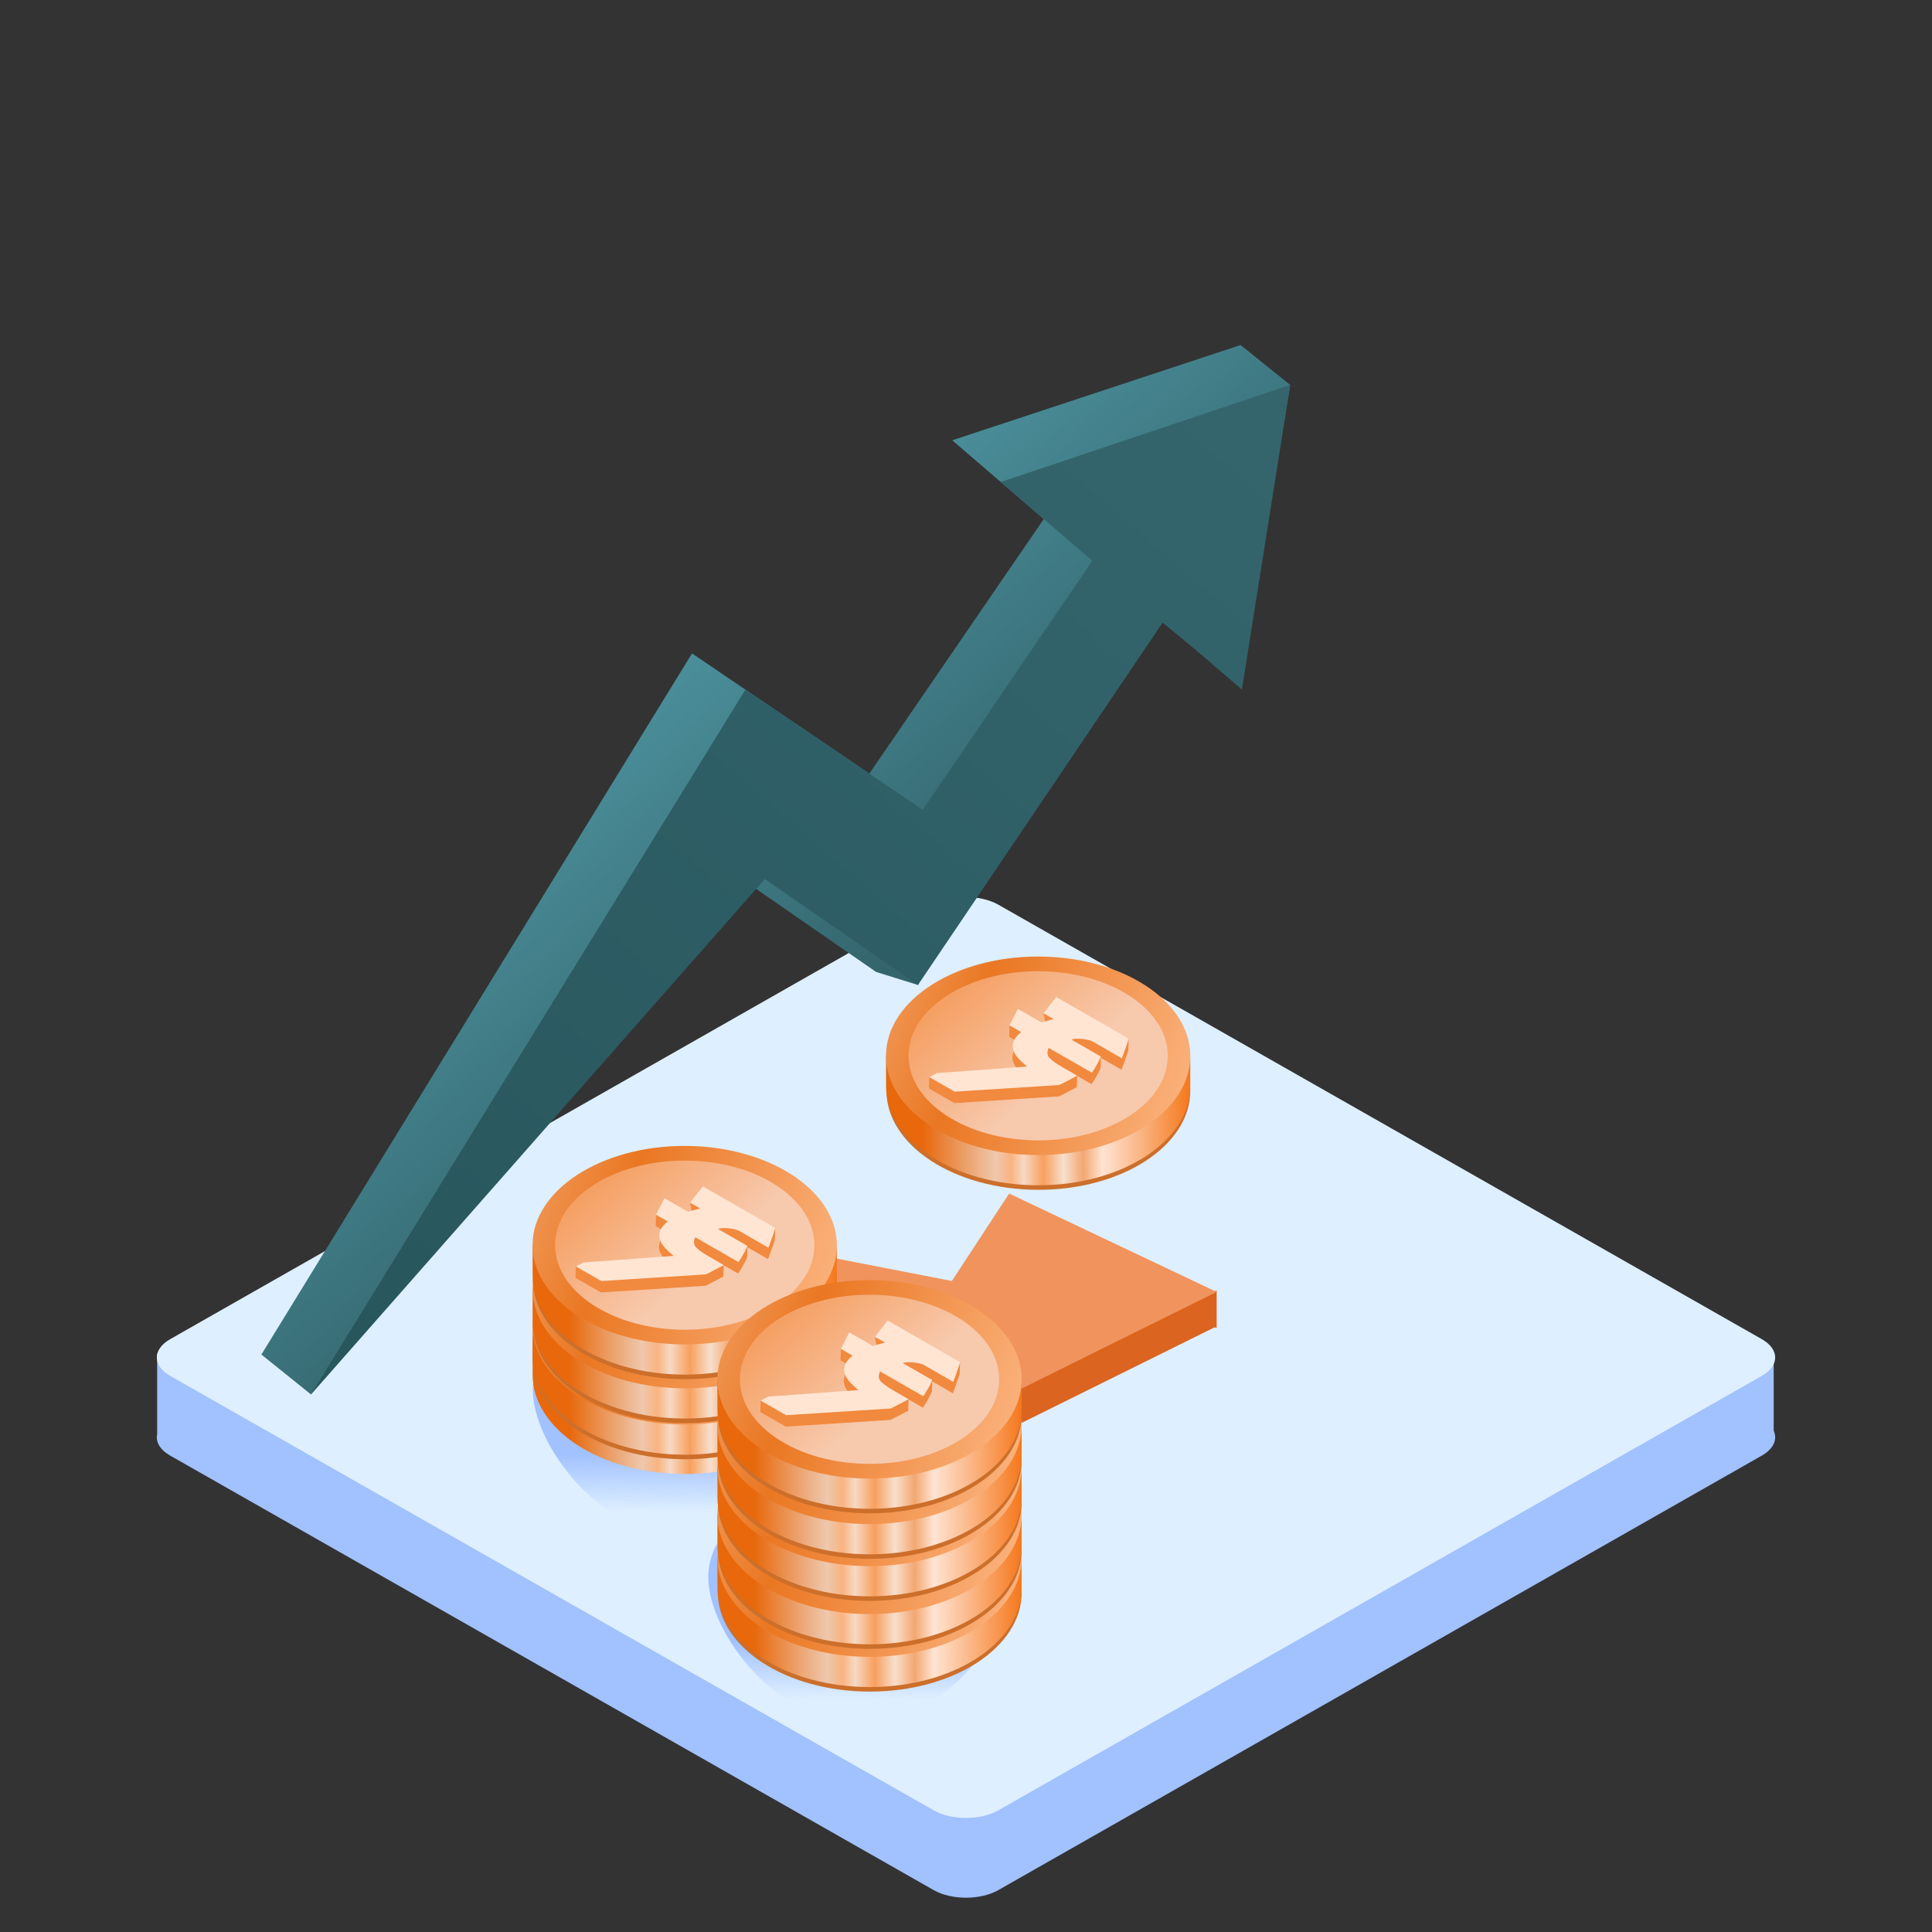
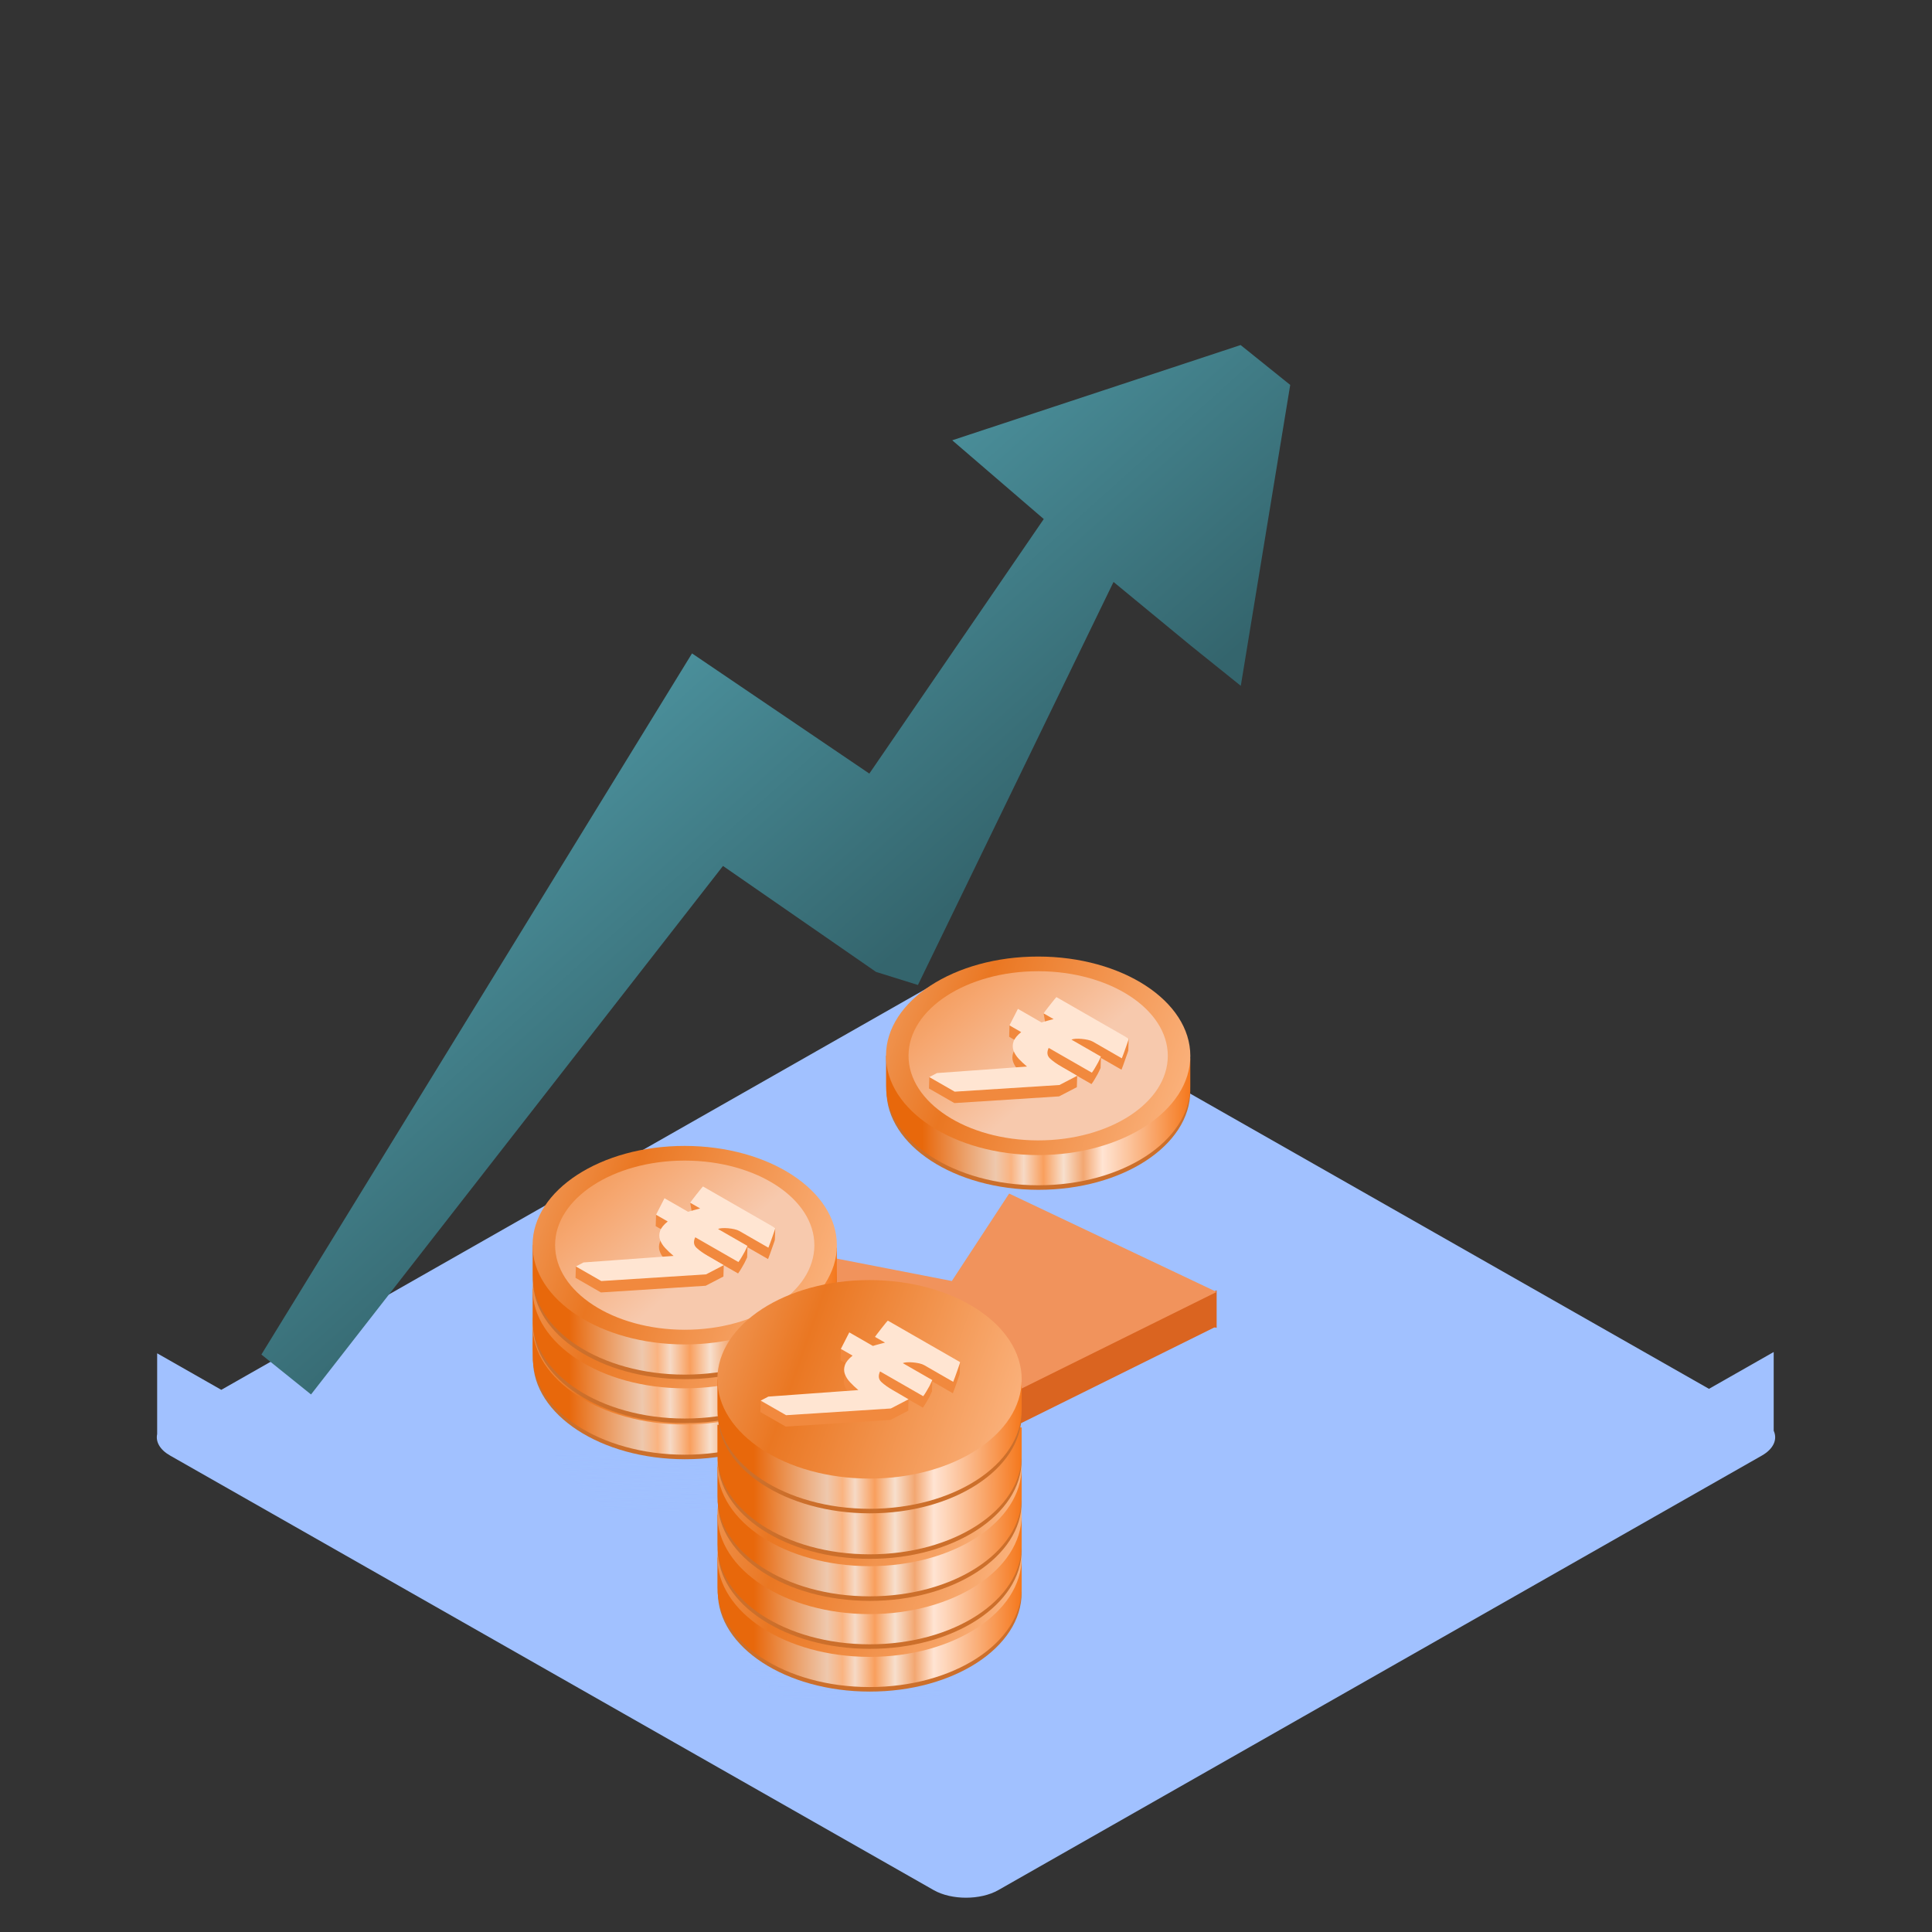
<svg xmlns="http://www.w3.org/2000/svg" width="64" height="64" viewBox="0 0 64 64" fill="none">
  <rect x="0" y="0" width="64" height="64" fill="#333333" stroke="none" />
  <path fill-rule="evenodd" clip-rule="evenodd" d="M33.069 32.61C32.478 32.275 31.521 32.275 30.931 32.61L7.331 46.04L5.206 44.83V47.508C5.152 47.761 5.296 48.025 5.638 48.219L30.931 62.613C31.521 62.948 32.478 62.948 33.069 62.613L58.362 48.219C58.755 47.996 58.887 47.68 58.756 47.394V44.787L56.612 46.007L33.069 32.61Z" fill="#A1C1FF" />
-   <path d="M33.069 29.968C32.478 29.633 31.521 29.633 30.931 29.968L5.638 44.361C5.047 44.697 5.047 45.242 5.638 45.578L30.931 59.971C31.521 60.306 32.478 60.306 33.069 59.971L58.362 45.578C58.953 45.242 58.953 44.697 58.362 44.361L33.069 29.968Z" fill="#DEEFFF" />
  <path d="M31.628 48.229L30.396 48.811L27.602 46.788L25.981 50.143L26.34 48.811L27.008 43.625V41.556L31.628 48.229Z" fill="#B2D7FF" />
  <path d="M26.031 49.16V50.298L26.545 48.51L26.352 48.022L26.031 49.16Z" fill="#DA6420" />
  <path d="M40.303 43.987V42.745L38.558 43.535L40.303 43.987Z" fill="#DA6420" />
  <path d="M33.429 40.676L40.303 43.935L31.531 48.281L28.258 44.815L26.032 50.298L26.956 41.608L31.531 43.573L33.429 40.676Z" fill="#DA6420" />
  <path d="M33.429 39.538L40.303 42.797L31.531 47.142L28.258 43.676L26.032 49.16L27.007 41.555L31.531 42.435L33.429 39.538Z" fill="#F1935C" />
  <path d="M41.097 11.43L31.544 14.585L34.576 17.194L28.798 25.626L22.924 21.645L8.659 44.871L10.303 46.193L23.95 28.686L29.02 32.196L30.408 32.629L36.887 19.278L39.459 21.398L41.103 22.719L42.74 12.751L41.097 11.43Z" fill="url(#paint0_linear_2284_23279)" />
-   <path d="M42.74 12.751L33.151 15.968L36.184 18.577L30.567 26.825L24.693 22.844L10.303 46.193L25.337 29.118L30.408 32.629L38.531 20.6L41.14 22.844L42.74 12.751Z" fill="url(#paint1_linear_2284_23279)" />
  <path d="M39.43 36.135C39.432 34.322 37.18 32.85 34.401 32.848C31.621 32.845 29.366 34.313 29.365 36.126C29.363 37.94 31.615 39.411 34.395 39.414C37.174 39.416 39.429 37.948 39.43 36.135Z" fill="#CC6F2B" />
  <path d="M34.395 32.69C36.683 32.692 38.592 33.693 39.207 35.056L39.43 35.06V35.983C39.429 37.799 37.171 39.266 34.387 39.264C31.603 39.261 29.35 37.787 29.352 35.971V34.971L29.614 34.975C30.266 33.651 32.148 32.688 34.395 32.69Z" fill="url(#paint2_linear_2284_23279)" />
  <path d="M39.431 34.979C39.432 33.163 37.177 31.689 34.393 31.687C31.61 31.684 29.351 33.154 29.35 34.971C29.348 36.786 31.604 38.261 34.387 38.263C37.171 38.265 39.429 36.795 39.431 34.979Z" fill="url(#paint3_linear_2284_23279)" />
  <path d="M38.685 34.978C38.687 33.431 36.765 32.175 34.393 32.173C32.021 32.171 30.097 33.424 30.096 34.971C30.094 36.518 32.016 37.774 34.388 37.777C36.76 37.779 38.684 36.526 38.685 34.978Z" fill="url(#paint4_linear_2284_23279)" />
  <path d="M33.817 34.568C33.683 34.674 33.599 34.778 33.563 34.879C33.528 34.98 33.527 35.079 33.561 35.174C33.594 35.27 33.652 35.362 33.735 35.451C33.818 35.54 33.909 35.626 34.01 35.709L30.785 35.679L30.773 36.057L31.615 36.541L35.084 36.319L35.672 36.014L35.683 35.636L35.264 35.644C35.264 35.644 35.27 35.78 35.236 35.761L35.155 35.714C34.998 35.624 34.87 35.534 34.772 35.443C34.675 35.352 34.66 35.235 34.727 35.091L36.157 35.912C36.192 35.866 36.227 35.812 36.263 35.751C36.298 35.69 36.332 35.633 36.363 35.577C36.397 35.512 36.428 35.445 36.458 35.378L36.47 34.999L35.482 34.817C35.509 34.802 35.553 34.793 35.613 34.789C35.674 34.785 35.74 34.786 35.812 34.792C35.885 34.798 35.955 34.809 36.023 34.824C36.092 34.839 36.148 34.859 36.189 34.883L37.151 35.435C37.165 35.402 37.184 35.35 37.21 35.279C37.236 35.208 37.262 35.136 37.287 35.062C37.313 34.989 37.336 34.925 37.355 34.869C37.373 34.813 37.381 34.785 37.377 34.783L37.389 34.404L34.986 33.409C34.982 33.409 34.957 33.436 34.912 33.491C34.866 33.547 34.841 33.563 34.789 33.631L34.571 33.569L34.622 33.861C34.578 33.917 34.557 33.946 34.559 33.947L34.891 34.138C34.874 34.142 34.848 34.149 34.81 34.158C34.773 34.167 34.733 34.178 34.689 34.19C34.646 34.201 34.605 34.212 34.568 34.223C34.531 34.234 34.505 34.242 34.491 34.248L33.709 33.798L33.441 33.967L33.429 34.345L33.817 34.568Z" fill="#F1893E" />
  <path d="M33.828 34.19C33.695 34.296 33.611 34.4 33.575 34.501C33.54 34.602 33.539 34.701 33.572 34.797C33.605 34.892 33.664 34.985 33.746 35.074C33.829 35.162 33.921 35.248 34.021 35.331L31.039 35.547L30.784 35.68L31.626 36.163L35.096 35.942L35.683 35.637L35.614 35.597C35.557 35.564 35.489 35.525 35.413 35.48C35.336 35.434 35.281 35.402 35.247 35.383L35.167 35.337C35.009 35.246 34.882 35.156 34.784 35.065C34.686 34.975 34.671 34.857 34.739 34.713L36.169 35.534C36.204 35.488 36.239 35.434 36.274 35.374C36.31 35.313 36.343 35.255 36.374 35.199C36.408 35.134 36.44 35.067 36.469 35L35.493 34.439C35.52 34.425 35.564 34.416 35.625 34.411C35.685 34.407 35.751 34.408 35.824 34.414C35.896 34.42 35.967 34.431 36.035 34.446C36.104 34.462 36.159 34.482 36.201 34.505L37.162 35.058C37.176 35.025 37.196 34.972 37.222 34.901C37.247 34.83 37.273 34.758 37.299 34.685C37.325 34.611 37.347 34.547 37.366 34.491C37.385 34.436 37.392 34.407 37.389 34.405L34.997 33.031C34.993 33.031 34.968 33.059 34.923 33.114C34.877 33.169 34.829 33.23 34.777 33.297C34.724 33.365 34.677 33.426 34.633 33.483C34.59 33.539 34.569 33.568 34.571 33.569L34.902 33.76C34.886 33.764 34.859 33.771 34.822 33.78C34.785 33.79 34.744 33.8 34.701 33.812C34.657 33.824 34.617 33.835 34.58 33.846C34.542 33.856 34.517 33.864 34.502 33.87L33.72 33.42L33.44 33.967L33.828 34.19Z" fill="#FFE5D2" />
  <path d="M27.716 46.045C27.717 44.232 25.465 42.761 22.686 42.758C19.907 42.755 17.652 44.223 17.65 46.036C17.649 47.85 19.907 50.895 22.686 50.898C25.466 50.901 27.714 47.858 27.716 46.045Z" fill="url(#paint5_linear_2284_23279)" />
  <path d="M33.528 52.249C33.529 50.436 31.277 48.964 28.498 48.962C25.718 48.959 23.463 50.427 23.462 52.24C23.46 54.053 25.718 57.099 28.498 57.102C31.277 57.104 33.526 54.062 33.528 52.249Z" fill="url(#paint6_linear_2284_23279)" />
-   <path d="M22.687 42.255C24.975 42.257 26.884 43.258 27.499 44.621L27.722 44.625V45.547C27.721 47.363 25.463 48.831 22.679 48.828C19.896 48.826 17.642 47.352 17.644 45.536V44.536L17.906 44.54C18.558 43.216 20.44 42.253 22.687 42.255Z" fill="url(#paint7_linear_2284_23279)" />
  <path d="M27.723 44.544C27.724 42.728 25.469 41.254 22.685 41.252C19.902 41.249 17.643 42.719 17.642 44.535C17.64 46.351 19.896 47.825 22.68 47.828C25.463 47.83 27.721 46.36 27.723 44.544Z" fill="url(#paint8_linear_2284_23279)" />
  <path d="M26.977 44.544C26.979 42.996 25.057 41.74 22.685 41.738C20.313 41.736 18.389 42.989 18.388 44.536C18.386 46.083 20.308 47.339 22.68 47.341C25.052 47.343 26.976 46.091 26.977 44.544Z" fill="url(#paint9_linear_2284_23279)" />
  <path d="M27.722 45.061C27.724 43.248 25.472 41.776 22.693 41.773C19.913 41.771 17.658 43.239 17.657 45.052C17.655 46.865 19.907 48.337 22.687 48.339C25.466 48.342 27.721 46.874 27.722 45.061Z" fill="#CC6F2B" />
  <path d="M22.687 41.616C24.975 41.618 26.884 42.619 27.499 43.982L27.722 43.986V44.908C27.721 46.724 25.463 48.191 22.679 48.189C19.896 48.187 17.642 46.713 17.644 44.897V43.897L17.906 43.901C18.558 42.577 20.44 41.614 22.687 41.616Z" fill="url(#paint10_linear_2284_23279)" />
  <path d="M27.723 43.905C27.724 42.089 25.469 40.615 22.685 40.612C19.902 40.61 17.643 42.08 17.642 43.896C17.64 45.712 19.896 47.186 22.68 47.188C25.463 47.191 27.721 45.721 27.723 43.905Z" fill="url(#paint11_linear_2284_23279)" />
  <path d="M26.977 43.904C26.979 42.357 25.057 41.101 22.685 41.099C20.313 41.096 18.389 42.349 18.388 43.897C18.386 45.444 20.308 46.7 22.68 46.702C25.052 46.704 26.976 45.452 26.977 43.904Z" fill="url(#paint12_linear_2284_23279)" />
  <path d="M22.109 43.493C21.975 43.6 21.891 43.703 21.856 43.804C21.82 43.905 21.819 44.004 21.853 44.1C21.886 44.196 21.944 44.288 22.027 44.377C22.11 44.465 22.201 44.551 22.302 44.634L19.077 44.605L19.065 44.983L19.907 45.467L23.377 45.245L23.964 44.94L23.976 44.562L23.556 44.57C23.556 44.57 23.562 44.706 23.528 44.686L23.448 44.64C23.29 44.55 23.163 44.459 23.064 44.368C22.967 44.278 22.952 44.16 23.02 44.016L24.45 44.838C24.484 44.791 24.519 44.738 24.555 44.677C24.591 44.616 24.624 44.558 24.655 44.502C24.689 44.437 24.72 44.37 24.75 44.303L24.762 43.925L23.774 43.742C23.801 43.728 23.845 43.719 23.905 43.715C23.966 43.71 24.032 43.711 24.104 43.717C24.177 43.723 24.247 43.734 24.316 43.75C24.384 43.765 24.44 43.785 24.482 43.809L25.443 44.361C25.457 44.328 25.477 44.275 25.502 44.204C25.528 44.133 25.554 44.061 25.579 43.988C25.605 43.914 25.628 43.85 25.647 43.795C25.666 43.739 25.673 43.71 25.669 43.708L25.681 43.33L23.278 42.334C23.274 42.334 23.249 42.362 23.204 42.417C23.158 42.472 23.133 42.489 23.081 42.556L22.863 42.494L22.914 42.786C22.87 42.843 22.85 42.871 22.852 42.873L23.183 43.063C23.166 43.067 23.14 43.074 23.102 43.083C23.065 43.093 23.025 43.103 22.982 43.115C22.938 43.127 22.898 43.138 22.86 43.149C22.823 43.159 22.797 43.167 22.783 43.173L22.001 42.724L21.733 42.892L21.721 43.27L22.109 43.493Z" fill="#F1893E" />
  <path d="M22.12 43.115C21.987 43.222 21.903 43.326 21.867 43.426C21.832 43.528 21.831 43.626 21.864 43.722C21.898 43.818 21.956 43.91 22.039 43.999C22.121 44.088 22.213 44.173 22.313 44.256L19.331 44.473L19.076 44.605L19.918 45.089L23.388 44.867L23.975 44.562L23.906 44.523C23.849 44.489 23.782 44.45 23.705 44.405C23.628 44.36 23.573 44.328 23.54 44.308L23.459 44.262C23.302 44.172 23.174 44.081 23.076 43.991C22.978 43.9 22.963 43.783 23.031 43.638L24.461 44.46C24.496 44.414 24.531 44.36 24.566 44.299C24.602 44.238 24.635 44.18 24.666 44.125C24.7 44.059 24.732 43.993 24.762 43.925L23.785 43.364C23.812 43.35 23.856 43.341 23.917 43.337C23.977 43.333 24.043 43.334 24.116 43.339C24.188 43.346 24.259 43.356 24.327 43.372C24.396 43.387 24.451 43.407 24.493 43.431L25.454 43.983C25.468 43.95 25.488 43.898 25.514 43.827C25.539 43.755 25.565 43.684 25.591 43.61C25.617 43.537 25.639 43.472 25.658 43.417C25.677 43.361 25.685 43.332 25.681 43.33L23.289 41.956C23.285 41.956 23.261 41.984 23.215 42.039C23.17 42.094 23.121 42.156 23.069 42.223C23.017 42.29 22.969 42.352 22.925 42.408C22.882 42.465 22.861 42.493 22.863 42.495L23.194 42.685C23.178 42.689 23.151 42.696 23.114 42.706C23.077 42.715 23.036 42.726 22.993 42.737C22.949 42.749 22.909 42.76 22.872 42.771C22.834 42.781 22.809 42.789 22.794 42.795L22.012 42.346L21.732 42.892L22.12 43.115Z" fill="#FFE5D2" />
  <path d="M27.722 43.862C27.724 42.049 25.472 40.577 22.693 40.575C19.913 40.572 17.658 42.04 17.657 43.853C17.655 45.666 19.907 47.139 22.687 47.141C25.466 47.143 27.721 45.675 27.722 43.862Z" fill="#CC6F2B" />
  <path d="M22.687 40.417C24.975 40.419 26.884 41.42 27.499 42.784L27.722 42.788V43.71C27.721 45.526 25.463 46.994 22.679 46.991C19.896 46.989 17.642 45.514 17.644 43.698V42.699L17.906 42.703C18.558 41.379 20.44 40.416 22.687 40.417Z" fill="url(#paint13_linear_2284_23279)" />
  <path d="M27.723 42.706C27.724 40.891 25.469 39.416 22.685 39.414C19.902 39.411 17.643 40.881 17.642 42.697C17.64 44.514 19.896 45.987 22.68 45.99C25.463 45.992 27.721 44.522 27.723 42.706Z" fill="url(#paint14_linear_2284_23279)" />
  <path d="M26.977 42.706C26.979 41.159 25.057 39.903 22.685 39.901C20.313 39.899 18.389 41.151 18.388 42.698C18.386 44.246 20.308 45.502 22.68 45.504C25.052 45.506 26.976 44.253 26.977 42.706Z" fill="url(#paint15_linear_2284_23279)" />
  <path d="M22.109 42.295C21.975 42.401 21.891 42.505 21.856 42.606C21.82 42.708 21.819 42.806 21.853 42.902C21.886 42.998 21.944 43.09 22.027 43.179C22.11 43.268 22.201 43.353 22.302 43.436L19.077 43.407L19.065 43.785L19.907 44.269L23.377 44.047L23.964 43.742L23.976 43.364L23.556 43.372C23.556 43.372 23.562 43.508 23.528 43.488L23.448 43.442C23.29 43.352 23.163 43.261 23.064 43.17C22.967 43.08 22.952 42.962 23.02 42.818L24.45 43.64C24.484 43.593 24.519 43.54 24.555 43.479C24.591 43.418 24.624 43.36 24.655 43.305C24.689 43.239 24.72 43.173 24.75 43.105L24.762 42.727L23.774 42.544C23.801 42.53 23.845 42.521 23.905 42.517C23.966 42.513 24.032 42.514 24.104 42.519C24.177 42.525 24.247 42.536 24.316 42.551C24.384 42.567 24.44 42.587 24.482 42.611L25.443 43.163C25.457 43.13 25.477 43.078 25.502 43.007C25.528 42.935 25.554 42.863 25.579 42.79C25.605 42.717 25.628 42.652 25.647 42.597C25.666 42.541 25.673 42.512 25.669 42.51L25.681 42.132L23.278 41.136C23.274 41.136 23.249 41.164 23.204 41.219C23.158 41.274 23.133 41.291 23.081 41.358L22.863 41.296L22.914 41.588C22.87 41.645 22.85 41.673 22.852 41.674L23.183 41.865C23.166 41.869 23.14 41.876 23.102 41.886C23.065 41.895 23.025 41.906 22.982 41.917C22.938 41.929 22.898 41.94 22.86 41.951C22.823 41.961 22.797 41.969 22.783 41.975L22.001 41.525L21.733 41.694L21.721 42.072L22.109 42.295Z" fill="#F1893E" />
  <path d="M22.12 41.917C21.987 42.023 21.903 42.127 21.867 42.228C21.832 42.329 21.831 42.428 21.864 42.524C21.898 42.619 21.956 42.712 22.039 42.8C22.121 42.889 22.213 42.975 22.313 43.058L19.331 43.275L19.076 43.407L19.918 43.891L23.388 43.669L23.975 43.364L23.906 43.324C23.849 43.291 23.782 43.252 23.705 43.207C23.628 43.162 23.573 43.129 23.54 43.11L23.459 43.064C23.302 42.973 23.174 42.883 23.076 42.792C22.978 42.702 22.963 42.584 23.031 42.44L24.461 43.261C24.496 43.215 24.531 43.162 24.566 43.101C24.602 43.04 24.635 42.982 24.666 42.926C24.7 42.861 24.732 42.794 24.762 42.727L23.785 42.166C23.812 42.152 23.856 42.142 23.917 42.139C23.977 42.134 24.043 42.135 24.116 42.141C24.188 42.147 24.259 42.158 24.327 42.173C24.396 42.189 24.451 42.208 24.493 42.233L25.454 42.785C25.468 42.752 25.488 42.699 25.514 42.628C25.539 42.557 25.565 42.485 25.591 42.412C25.617 42.338 25.639 42.274 25.658 42.218C25.677 42.163 25.685 42.134 25.681 42.132L23.289 40.758C23.285 40.758 23.261 40.786 23.215 40.841C23.17 40.896 23.121 40.957 23.069 41.025C23.017 41.092 22.969 41.154 22.925 41.21C22.882 41.266 22.861 41.295 22.863 41.296L23.194 41.487C23.178 41.491 23.151 41.498 23.114 41.507C23.077 41.517 23.036 41.527 22.993 41.539C22.949 41.55 22.909 41.562 22.872 41.572C22.834 41.583 22.809 41.591 22.794 41.597L22.012 41.147L21.732 41.694L22.12 41.917Z" fill="#FFE5D2" />
  <path d="M27.722 42.408C27.724 40.595 25.472 39.123 22.693 39.121C19.913 39.118 17.658 40.586 17.657 42.399C17.655 44.212 19.907 45.684 22.687 45.687C25.466 45.689 27.721 44.221 27.722 42.408Z" fill="#CC6F2B" />
  <path d="M22.687 38.963C24.975 38.965 26.884 39.966 27.499 41.329L27.722 41.333V42.256C27.721 44.072 25.463 45.539 22.679 45.536C19.896 45.534 17.642 44.06 17.644 42.244V41.244L17.906 41.248C18.558 39.924 20.44 38.961 22.687 38.963Z" fill="url(#paint16_linear_2284_23279)" />
  <path d="M27.723 41.252C27.724 39.436 25.469 37.962 22.685 37.96C19.902 37.957 17.643 39.427 17.642 41.243C17.64 43.059 19.896 44.534 22.68 44.536C25.463 44.538 27.721 43.068 27.723 41.252Z" fill="url(#paint17_linear_2284_23279)" />
  <path d="M26.977 41.252C26.979 39.704 25.057 38.448 22.685 38.446C20.313 38.444 18.389 39.697 18.388 41.244C18.386 42.791 20.308 44.047 22.68 44.05C25.052 44.051 26.976 42.799 26.977 41.252Z" fill="url(#paint18_linear_2284_23279)" />
  <path d="M22.109 40.841C21.975 40.947 21.891 41.051 21.856 41.152C21.82 41.253 21.819 41.352 21.853 41.447C21.886 41.543 21.944 41.635 22.027 41.724C22.11 41.813 22.201 41.899 22.302 41.981L19.077 41.952L19.065 42.33L19.907 42.814L23.377 42.592L23.964 42.287L23.976 41.909L23.556 41.917C23.556 41.917 23.562 42.053 23.528 42.034L23.448 41.987C23.29 41.897 23.163 41.807 23.064 41.716C22.967 41.625 22.952 41.508 23.02 41.364L24.45 42.185C24.484 42.139 24.519 42.085 24.555 42.024C24.591 41.963 24.624 41.905 24.655 41.85C24.689 41.785 24.72 41.718 24.75 41.651L24.762 41.272L23.774 41.09C23.801 41.075 23.845 41.066 23.905 41.062C23.966 41.058 24.032 41.059 24.104 41.065C24.177 41.071 24.247 41.082 24.316 41.097C24.384 41.112 24.44 41.132 24.482 41.156L25.443 41.708C25.457 41.675 25.477 41.623 25.502 41.552C25.528 41.481 25.554 41.409 25.579 41.335C25.605 41.262 25.628 41.198 25.647 41.142C25.666 41.087 25.673 41.058 25.669 41.056L25.681 40.677L23.278 39.682C23.274 39.682 23.249 39.709 23.204 39.764C23.158 39.819 23.133 39.836 23.081 39.904L22.863 39.842L22.914 40.134C22.87 40.19 22.85 40.219 22.852 40.22L23.183 40.41C23.166 40.414 23.14 40.422 23.102 40.431C23.065 40.44 23.025 40.451 22.982 40.463C22.938 40.474 22.898 40.485 22.86 40.496C22.823 40.507 22.797 40.515 22.783 40.52L22.001 40.071L21.733 40.239L21.721 40.618L22.109 40.841Z" fill="#F1893E" />
  <path d="M22.12 40.463C21.987 40.569 21.903 40.673 21.867 40.774C21.832 40.875 21.831 40.974 21.864 41.069C21.898 41.165 21.956 41.258 22.039 41.346C22.121 41.435 22.213 41.521 22.313 41.604L19.331 41.82L19.076 41.953L19.918 42.436L23.388 42.215L23.975 41.91L23.906 41.87C23.849 41.837 23.782 41.798 23.705 41.753C23.628 41.707 23.573 41.675 23.54 41.656L23.459 41.61C23.302 41.519 23.174 41.429 23.076 41.338C22.978 41.248 22.963 41.13 23.031 40.986L24.461 41.807C24.496 41.761 24.531 41.707 24.566 41.647C24.602 41.586 24.635 41.528 24.666 41.472C24.7 41.407 24.732 41.34 24.762 41.273L23.785 40.712C23.812 40.698 23.856 40.689 23.917 40.684C23.977 40.68 24.043 40.681 24.116 40.687C24.188 40.693 24.259 40.704 24.327 40.719C24.396 40.735 24.451 40.755 24.493 40.779L25.454 41.331C25.468 41.297 25.488 41.245 25.514 41.174C25.539 41.103 25.565 41.031 25.591 40.958C25.617 40.884 25.639 40.82 25.658 40.764C25.677 40.709 25.685 40.68 25.681 40.678L23.289 39.304C23.285 39.304 23.261 39.331 23.215 39.387C23.17 39.442 23.121 39.503 23.069 39.57C23.017 39.638 22.969 39.7 22.925 39.756C22.882 39.812 22.861 39.841 22.863 39.842L23.194 40.032C23.178 40.037 23.151 40.044 23.114 40.053C23.077 40.063 23.036 40.073 22.993 40.085C22.949 40.097 22.909 40.108 22.872 40.118C22.834 40.129 22.809 40.137 22.794 40.142L22.012 39.693L21.732 40.24L22.12 40.463Z" fill="#FFE5D2" />
  <path d="M33.844 52.758C33.846 50.945 31.594 49.473 28.815 49.47C26.035 49.468 23.78 50.936 23.779 52.749C23.777 54.562 26.029 56.034 28.809 56.036C31.588 56.039 33.843 54.571 33.844 52.758Z" fill="#CC6F2B" />
  <path d="M28.809 49.313C31.097 49.315 33.007 50.316 33.621 51.679L33.844 51.683V52.605C33.843 54.421 31.585 55.889 28.801 55.886C26.018 55.884 23.764 54.41 23.766 52.594V51.594L24.028 51.598C24.68 50.274 26.563 49.311 28.809 49.313Z" fill="url(#paint19_linear_2284_23279)" />
  <path d="M33.845 51.602C33.846 49.786 31.591 48.312 28.807 48.309C26.024 48.307 23.766 49.777 23.764 51.593C23.762 53.409 26.018 54.883 28.802 54.886C31.585 54.888 33.843 53.418 33.845 51.602Z" fill="url(#paint20_linear_2284_23279)" />
  <path d="M33.099 51.602C33.101 50.054 31.179 48.798 28.807 48.796C26.435 48.794 24.511 50.047 24.51 51.594C24.508 53.141 26.43 54.397 28.802 54.399C31.174 54.401 33.098 53.149 33.099 51.602Z" fill="url(#paint21_linear_2284_23279)" />
  <path d="M28.231 51.191C28.097 51.297 28.013 51.4 27.977 51.502C27.942 51.602 27.941 51.701 27.975 51.797C28.008 51.893 28.066 51.985 28.149 52.074C28.232 52.163 28.323 52.248 28.424 52.331L25.198 52.302L25.187 52.68L26.029 53.164L29.498 52.942L30.086 52.637L30.097 52.259L29.678 52.267C29.678 52.267 29.684 52.403 29.65 52.383L29.569 52.337C29.412 52.247 29.284 52.156 29.186 52.066C29.089 51.975 29.073 51.858 29.141 51.714L30.571 52.535C30.606 52.488 30.641 52.435 30.677 52.374C30.712 52.313 30.746 52.255 30.777 52.2C30.81 52.134 30.842 52.068 30.872 52L30.884 51.622L29.896 51.439C29.923 51.425 29.967 51.416 30.027 51.412C30.088 51.407 30.154 51.408 30.226 51.414C30.298 51.421 30.369 51.431 30.438 51.447C30.506 51.462 30.562 51.482 30.603 51.506L31.565 52.058C31.578 52.025 31.598 51.972 31.624 51.901C31.65 51.831 31.675 51.758 31.701 51.685C31.727 51.612 31.75 51.547 31.768 51.492C31.787 51.436 31.795 51.407 31.791 51.405L31.803 51.027L29.4 50.032C29.396 50.032 29.371 50.059 29.326 50.114C29.28 50.169 29.255 50.186 29.203 50.253L28.985 50.191L29.036 50.483C28.992 50.54 28.971 50.568 28.973 50.57L29.305 50.76C29.288 50.764 29.262 50.771 29.224 50.781C29.187 50.79 29.147 50.801 29.103 50.812C29.06 50.824 29.019 50.835 28.982 50.846C28.945 50.856 28.919 50.865 28.905 50.87L28.122 50.421L27.855 50.589L27.843 50.968L28.231 51.191Z" fill="#F1893E" />
  <path d="M28.243 50.812C28.109 50.918 28.025 51.022 27.99 51.123C27.954 51.224 27.953 51.322 27.986 51.418C28.02 51.514 28.078 51.606 28.161 51.695C28.243 51.784 28.335 51.87 28.435 51.952L25.453 52.169L25.198 52.301L26.041 52.785L29.51 52.563L30.097 52.258L30.029 52.219C29.971 52.185 29.904 52.147 29.827 52.101C29.751 52.056 29.696 52.024 29.662 52.005L29.581 51.958C29.424 51.868 29.296 51.778 29.198 51.687C29.1 51.596 29.085 51.479 29.153 51.334L30.583 52.156C30.618 52.11 30.653 52.056 30.689 51.995C30.724 51.934 30.757 51.876 30.789 51.821C30.822 51.755 30.854 51.689 30.884 51.621L29.907 51.06C29.935 51.046 29.979 51.037 30.039 51.033C30.099 51.029 30.166 51.03 30.238 51.036C30.31 51.042 30.381 51.052 30.45 51.068C30.518 51.083 30.573 51.103 30.615 51.127L31.576 51.679C31.59 51.646 31.61 51.594 31.636 51.523C31.662 51.452 31.687 51.38 31.713 51.306C31.739 51.233 31.762 51.168 31.78 51.113C31.799 51.057 31.807 51.029 31.803 51.026L29.412 49.653C29.408 49.653 29.383 49.68 29.337 49.735C29.292 49.79 29.243 49.852 29.191 49.919C29.139 49.986 29.091 50.048 29.048 50.105C29.004 50.161 28.983 50.19 28.985 50.191L29.317 50.381C29.3 50.385 29.273 50.392 29.236 50.402C29.199 50.411 29.159 50.422 29.115 50.434C29.072 50.445 29.031 50.456 28.994 50.467C28.957 50.478 28.931 50.486 28.916 50.491L28.134 50.042L27.855 50.589L28.243 50.812Z" fill="#FFE5D2" />
  <path d="M33.844 51.341C33.846 49.528 31.594 48.056 28.815 48.054C26.035 48.051 23.78 49.519 23.779 51.332C23.777 53.145 26.029 54.617 28.809 54.62C31.588 54.622 33.843 53.154 33.844 51.341Z" fill="#CC6F2B" />
  <path d="M28.809 47.897C31.097 47.899 33.007 48.9 33.621 50.263L33.844 50.267V51.189C33.843 53.005 31.585 54.473 28.801 54.47C26.018 54.468 23.764 52.993 23.766 51.177V50.178L24.028 50.181C24.68 48.858 26.563 47.895 28.809 47.897Z" fill="url(#paint22_linear_2284_23279)" />
  <path d="M33.845 50.185C33.846 48.369 31.591 46.895 28.807 46.893C26.024 46.89 23.766 48.36 23.764 50.176C23.762 51.992 26.018 53.467 28.802 53.469C31.585 53.471 33.843 52.001 33.845 50.185Z" fill="url(#paint23_linear_2284_23279)" />
  <path d="M33.099 50.185C33.101 48.638 31.179 47.382 28.807 47.379C26.435 47.377 24.511 48.63 24.51 50.177C24.508 51.725 26.43 52.98 28.802 52.983C31.174 52.985 33.098 51.732 33.099 50.185Z" fill="url(#paint24_linear_2284_23279)" />
  <path d="M28.231 49.773C28.097 49.88 28.013 49.984 27.977 50.085C27.942 50.186 27.941 50.285 27.975 50.38C28.008 50.476 28.066 50.568 28.149 50.657C28.232 50.746 28.323 50.832 28.424 50.914L25.198 50.885L25.187 51.263L26.029 51.747L29.498 51.525L30.086 51.22L30.097 50.842L29.678 50.85C29.678 50.85 29.684 50.986 29.65 50.967L29.569 50.92C29.412 50.83 29.284 50.739 29.186 50.649C29.089 50.558 29.073 50.441 29.141 50.297L30.571 51.118C30.606 51.072 30.641 51.018 30.677 50.957C30.712 50.896 30.746 50.838 30.777 50.783C30.81 50.717 30.842 50.651 30.872 50.584L30.884 50.205L29.896 50.022C29.923 50.008 29.967 49.999 30.027 49.995C30.088 49.991 30.154 49.992 30.226 49.998C30.298 50.004 30.369 50.015 30.438 50.03C30.506 50.045 30.562 50.065 30.603 50.089L31.565 50.641C31.578 50.608 31.598 50.556 31.624 50.485C31.65 50.414 31.675 50.342 31.701 50.268C31.727 50.195 31.75 50.131 31.768 50.075C31.787 50.019 31.795 49.99 31.791 49.989L31.803 49.61L29.4 48.615C29.396 48.614 29.371 48.642 29.326 48.697C29.28 48.752 29.255 48.769 29.203 48.837L28.985 48.775L29.036 49.067C28.992 49.123 28.971 49.152 28.973 49.153L29.305 49.343C29.288 49.347 29.262 49.355 29.224 49.364C29.187 49.373 29.147 49.384 29.103 49.395C29.06 49.407 29.019 49.418 28.982 49.429C28.945 49.44 28.919 49.448 28.905 49.453L28.122 49.004L27.855 49.172L27.843 49.551L28.231 49.773Z" fill="#F1893E" />
  <path d="M28.243 49.396C28.109 49.502 28.025 49.606 27.99 49.707C27.954 49.808 27.953 49.907 27.986 50.002C28.02 50.098 28.078 50.191 28.161 50.279C28.243 50.368 28.335 50.454 28.435 50.537L25.453 50.753L25.198 50.886L26.041 51.369L29.51 51.147L30.097 50.843L30.029 50.803C29.971 50.77 29.904 50.731 29.827 50.685C29.751 50.64 29.696 50.608 29.662 50.589L29.581 50.542C29.424 50.452 29.296 50.362 29.198 50.271C29.1 50.18 29.085 50.063 29.153 49.919L30.583 50.74C30.618 50.694 30.653 50.64 30.689 50.58C30.724 50.519 30.757 50.46 30.789 50.405C30.822 50.34 30.854 50.273 30.884 50.206L29.907 49.645C29.935 49.631 29.979 49.622 30.039 49.617C30.099 49.613 30.166 49.614 30.238 49.62C30.31 49.626 30.381 49.637 30.45 49.652C30.518 49.668 30.573 49.688 30.615 49.711L31.576 50.264C31.59 50.23 31.61 50.178 31.636 50.107C31.662 50.036 31.687 49.964 31.713 49.891C31.739 49.817 31.762 49.753 31.78 49.697C31.799 49.642 31.807 49.613 31.803 49.611L29.412 48.237C29.408 48.237 29.383 48.264 29.337 48.32C29.292 48.375 29.243 48.436 29.191 48.503C29.139 48.571 29.091 48.632 29.048 48.689C29.004 48.745 28.983 48.774 28.985 48.775L29.317 48.965C29.3 48.97 29.273 48.977 29.236 48.986C29.199 48.996 29.159 49.006 29.115 49.018C29.072 49.03 29.031 49.041 28.994 49.051C28.957 49.062 28.931 49.07 28.916 49.075L28.134 48.626L27.855 49.173L28.243 49.396Z" fill="#FFE5D2" />
  <path d="M33.844 49.753C33.846 47.94 31.594 46.468 28.815 46.465C26.035 46.463 23.78 47.931 23.779 49.744C23.777 51.557 26.029 53.029 28.809 53.031C31.588 53.034 33.843 51.566 33.844 49.753Z" fill="#CC6F2B" />
  <path d="M28.809 46.308C31.097 46.31 33.007 47.311 33.621 48.674L33.844 48.678V49.6C33.843 51.416 31.585 52.884 28.801 52.881C26.018 52.879 23.764 51.404 23.766 49.589V48.589L24.028 48.593C24.68 47.269 26.563 46.306 28.809 46.308Z" fill="url(#paint25_linear_2284_23279)" />
  <path d="M33.845 48.597C33.846 46.781 31.591 45.307 28.807 45.304C26.024 45.302 23.766 46.772 23.764 48.588C23.762 50.404 26.018 51.878 28.802 51.881C31.585 51.883 33.843 50.413 33.845 48.597Z" fill="url(#paint26_linear_2284_23279)" />
  <path d="M33.099 48.596C33.101 47.049 31.179 45.793 28.807 45.791C26.435 45.789 24.511 47.041 24.51 48.589C24.508 50.136 26.43 51.392 28.802 51.394C31.174 51.396 33.098 50.143 33.099 48.596Z" fill="url(#paint27_linear_2284_23279)" />
  <path d="M28.231 48.185C28.097 48.292 28.013 48.395 27.977 48.497C27.942 48.598 27.941 48.696 27.975 48.792C28.008 48.888 28.066 48.98 28.149 49.069C28.232 49.158 28.323 49.243 28.424 49.326L25.198 49.297L25.187 49.675L26.029 50.159L29.498 49.937L30.086 49.632L30.097 49.254L29.678 49.262C29.678 49.262 29.684 49.398 29.65 49.378L29.569 49.332C29.412 49.242 29.284 49.151 29.186 49.06C29.089 48.97 29.073 48.853 29.141 48.708L30.571 49.53C30.606 49.484 30.641 49.43 30.677 49.369C30.712 49.308 30.746 49.25 30.777 49.195C30.81 49.129 30.842 49.063 30.872 48.995L30.884 48.617L29.896 48.434C29.923 48.42 29.967 48.411 30.027 48.407C30.088 48.403 30.154 48.404 30.226 48.41C30.298 48.416 30.369 48.426 30.438 48.442C30.506 48.457 30.562 48.477 30.603 48.501L31.565 49.053C31.578 49.02 31.598 48.968 31.624 48.897C31.65 48.826 31.675 48.753 31.701 48.68C31.727 48.607 31.75 48.542 31.768 48.487C31.787 48.431 31.795 48.402 31.791 48.4L31.803 48.022L29.4 47.027C29.396 47.026 29.371 47.054 29.326 47.109C29.28 47.164 29.255 47.181 29.203 47.248L28.985 47.186L29.036 47.478C28.992 47.535 28.971 47.563 28.973 47.564L29.305 47.755C29.288 47.759 29.262 47.766 29.224 47.776C29.187 47.785 29.147 47.796 29.103 47.807C29.06 47.819 29.019 47.83 28.982 47.841C28.945 47.852 28.919 47.859 28.905 47.865L28.122 47.416L27.855 47.584L27.843 47.962L28.231 48.185Z" fill="#F1893E" />
  <path d="M28.243 47.807C28.109 47.913 28.025 48.017 27.99 48.118C27.954 48.219 27.953 48.317 27.986 48.413C28.02 48.509 28.078 48.601 28.161 48.69C28.243 48.779 28.335 48.864 28.435 48.947L25.453 49.164L25.198 49.296L26.041 49.78L29.51 49.558L30.097 49.253L30.029 49.214C29.971 49.181 29.904 49.142 29.827 49.096C29.751 49.051 29.696 49.019 29.662 48.999L29.581 48.953C29.424 48.863 29.296 48.772 29.198 48.682C29.1 48.591 29.085 48.474 29.153 48.33L30.583 49.151C30.618 49.105 30.653 49.051 30.689 48.99C30.724 48.929 30.757 48.871 30.789 48.816C30.822 48.75 30.854 48.684 30.884 48.616L29.907 48.056C29.935 48.041 29.979 48.032 30.039 48.028C30.099 48.024 30.166 48.025 30.238 48.031C30.31 48.037 30.381 48.047 30.45 48.063C30.518 48.078 30.573 48.098 30.615 48.122L31.576 48.674C31.59 48.641 31.61 48.589 31.636 48.518C31.662 48.447 31.687 48.374 31.713 48.301C31.739 48.228 31.762 48.163 31.78 48.108C31.799 48.053 31.807 48.024 31.803 48.021L29.412 46.648C29.408 46.648 29.383 46.675 29.337 46.73C29.292 46.785 29.243 46.847 29.191 46.914C29.139 46.981 29.091 47.043 29.048 47.1C29.004 47.156 28.983 47.185 28.985 47.186L29.317 47.376C29.3 47.38 29.273 47.387 29.236 47.397C29.199 47.406 29.159 47.417 29.115 47.429C29.072 47.44 29.031 47.452 28.994 47.462C28.957 47.473 28.931 47.481 28.916 47.486L28.134 47.037L27.855 47.584L28.243 47.807Z" fill="#FFE5D2" />
  <path d="M33.844 48.36C33.846 46.547 31.594 45.075 28.815 45.073C26.035 45.07 23.78 46.538 23.779 48.351C23.777 50.164 26.029 51.636 28.809 51.639C31.588 51.641 33.843 50.174 33.844 48.36Z" fill="#CC6F2B" />
  <path d="M28.809 44.916C31.097 44.917 33.007 45.918 33.621 47.282L33.844 47.286V48.208C33.843 50.024 31.585 51.492 28.801 51.489C26.018 51.487 23.764 50.012 23.766 48.197V47.197L24.028 47.201C24.68 45.877 26.563 44.913 28.809 44.916Z" fill="url(#paint28_linear_2284_23279)" />
-   <path d="M33.845 47.205C33.846 45.389 31.591 43.914 28.807 43.912C26.024 43.909 23.766 45.38 23.764 47.195C23.762 49.011 26.018 50.486 28.802 50.488C31.585 50.491 33.843 49.02 33.845 47.205Z" fill="url(#paint29_linear_2284_23279)" />
  <path d="M33.099 47.204C33.101 45.656 31.179 44.4 28.807 44.398C26.435 44.396 24.511 45.649 24.51 47.196C24.508 48.743 26.43 49.999 28.802 50.001C31.174 50.004 33.098 48.751 33.099 47.204Z" fill="url(#paint30_linear_2284_23279)" />
  <path d="M28.231 46.793C28.097 46.9 28.013 47.003 27.977 47.104C27.942 47.206 27.941 47.304 27.975 47.4C28.008 47.496 28.066 47.588 28.149 47.677C28.232 47.766 28.323 47.851 28.424 47.934L25.198 47.905L25.187 48.283L26.029 48.767L29.498 48.545L30.086 48.24L30.097 47.862L29.678 47.87C29.678 47.87 29.684 48.006 29.65 47.986L29.569 47.94C29.412 47.85 29.284 47.759 29.186 47.668C29.089 47.578 29.073 47.461 29.141 47.316L30.571 48.138C30.606 48.092 30.641 48.038 30.677 47.977C30.712 47.916 30.746 47.858 30.777 47.803C30.81 47.737 30.842 47.67 30.872 47.603L30.884 47.225L29.896 47.042C29.923 47.028 29.967 47.019 30.027 47.014C30.088 47.011 30.154 47.011 30.226 47.017C30.298 47.023 30.369 47.034 30.438 47.05C30.506 47.065 30.562 47.085 30.603 47.109L31.565 47.661C31.578 47.628 31.598 47.575 31.624 47.505C31.65 47.433 31.675 47.361 31.701 47.288C31.727 47.215 31.75 47.15 31.768 47.095C31.787 47.039 31.795 47.01 31.791 47.008L31.803 46.63L29.4 45.634C29.396 45.634 29.371 45.662 29.326 45.717C29.28 45.772 29.255 45.788 29.203 45.856L28.985 45.794L29.036 46.086C28.992 46.142 28.971 46.171 28.973 46.172L29.305 46.363C29.288 46.367 29.262 46.374 29.224 46.383C29.187 46.393 29.147 46.403 29.103 46.415C29.06 46.427 29.019 46.438 28.982 46.449C28.945 46.459 28.919 46.467 28.905 46.473L28.122 46.023L27.855 46.192L27.843 46.57L28.231 46.793Z" fill="#F1893E" />
  <path d="M28.243 46.414C28.109 46.52 28.025 46.624 27.99 46.725C27.954 46.826 27.953 46.925 27.986 47.021C28.02 47.117 28.078 47.209 28.161 47.297C28.243 47.386 28.335 47.472 28.435 47.555L25.453 47.772L25.198 47.904L26.041 48.387L29.51 48.166L30.097 47.861L30.029 47.821C29.971 47.788 29.904 47.749 29.827 47.704C29.751 47.659 29.696 47.626 29.662 47.607L29.581 47.561C29.424 47.47 29.296 47.38 29.198 47.289C29.1 47.199 29.085 47.081 29.153 46.937L30.583 47.759C30.618 47.712 30.653 47.659 30.689 47.598C30.724 47.537 30.757 47.479 30.789 47.423C30.822 47.358 30.854 47.291 30.884 47.224L29.907 46.663C29.935 46.649 29.979 46.639 30.039 46.636C30.099 46.631 30.166 46.632 30.238 46.638C30.31 46.644 30.381 46.655 30.45 46.67C30.518 46.686 30.573 46.706 30.615 46.73L31.576 47.282C31.59 47.249 31.61 47.196 31.636 47.125C31.662 47.054 31.687 46.982 31.713 46.909C31.739 46.835 31.762 46.771 31.78 46.716C31.799 46.66 31.807 46.631 31.803 46.629L29.412 45.255C29.408 45.255 29.383 45.283 29.337 45.338C29.292 45.393 29.243 45.454 29.191 45.522C29.139 45.589 29.091 45.651 29.048 45.707C29.004 45.763 28.983 45.792 28.985 45.793L29.317 45.984C29.3 45.988 29.273 45.995 29.236 46.004C29.199 46.014 29.159 46.024 29.115 46.036C29.072 46.048 29.031 46.059 28.994 46.069C28.957 46.08 28.931 46.088 28.916 46.094L28.134 45.644L27.855 46.191L28.243 46.414Z" fill="#FFE5D2" />
  <path d="M33.844 46.852C33.846 45.039 31.594 43.567 28.815 43.565C26.035 43.562 23.78 45.03 23.779 46.843C23.777 48.656 26.029 50.128 28.809 50.131C31.588 50.133 33.843 48.665 33.844 46.852Z" fill="#CC6F2B" />
  <path d="M28.809 43.407C31.097 43.409 33.007 44.41 33.621 45.773L33.844 45.777V46.7C33.843 48.516 31.585 49.983 28.801 49.981C26.018 49.978 23.764 48.504 23.766 46.688V45.689L24.028 45.692C24.68 44.368 26.563 43.406 28.809 43.407Z" fill="url(#paint31_linear_2284_23279)" />
  <path d="M33.845 45.696C33.846 43.88 31.591 42.406 28.807 42.404C26.024 42.401 23.766 43.871 23.764 45.687C23.762 47.503 26.018 48.977 28.802 48.98C31.585 48.982 33.843 47.512 33.845 45.696Z" fill="url(#paint32_linear_2284_23279)" />
-   <path d="M33.099 45.696C33.101 44.149 31.179 42.892 28.807 42.89C26.435 42.888 24.511 44.141 24.51 45.688C24.508 47.236 26.43 48.492 28.802 48.493C31.174 48.496 33.098 47.243 33.099 45.696Z" fill="url(#paint33_linear_2284_23279)" />
  <path d="M28.231 45.285C28.097 45.391 28.013 45.495 27.977 45.596C27.942 45.697 27.941 45.796 27.975 45.892C28.008 45.987 28.066 46.08 28.149 46.168C28.232 46.257 28.323 46.343 28.424 46.426L25.198 46.397L25.187 46.775L26.029 47.258L29.498 47.036L30.086 46.731L30.097 46.353L29.678 46.361C29.678 46.361 29.684 46.497 29.65 46.478L29.569 46.431C29.412 46.341 29.284 46.251 29.186 46.16C29.089 46.069 29.073 45.952 29.141 45.808L30.571 46.63C30.606 46.583 30.641 46.529 30.677 46.468C30.712 46.408 30.746 46.349 30.777 46.294C30.81 46.229 30.842 46.162 30.872 46.094L30.884 45.716L29.896 45.534C29.923 45.52 29.967 45.511 30.027 45.506C30.088 45.502 30.154 45.503 30.226 45.509C30.298 45.515 30.369 45.526 30.438 45.541C30.506 45.557 30.562 45.577 30.603 45.6L31.565 46.153C31.578 46.119 31.598 46.067 31.624 45.996C31.65 45.925 31.675 45.853 31.701 45.78C31.727 45.706 31.75 45.642 31.768 45.586C31.787 45.531 31.795 45.502 31.791 45.499L31.803 45.121L29.4 44.126C29.396 44.126 29.371 44.153 29.326 44.209C29.28 44.264 29.255 44.28 29.203 44.348L28.985 44.286L29.036 44.578C28.992 44.634 28.971 44.663 28.973 44.664L29.305 44.854C29.288 44.859 29.262 44.865 29.224 44.875C29.187 44.885 29.147 44.895 29.103 44.907C29.06 44.919 29.019 44.93 28.982 44.94C28.945 44.951 28.919 44.959 28.905 44.964L28.122 44.515L27.855 44.684L27.843 45.062L28.231 45.285Z" fill="#F1893E" />
  <path d="M28.243 44.907C28.109 45.013 28.025 45.117 27.99 45.218C27.954 45.319 27.953 45.417 27.986 45.513C28.02 45.609 28.078 45.702 28.161 45.79C28.243 45.879 28.335 45.965 28.435 46.048L25.453 46.264L25.198 46.397L26.041 46.88L29.51 46.658L30.097 46.353L30.029 46.314C29.971 46.281 29.904 46.242 29.827 46.196C29.751 46.151 29.696 46.119 29.662 46.1L29.581 46.053C29.424 45.963 29.296 45.873 29.198 45.782C29.1 45.691 29.085 45.574 29.153 45.43L30.583 46.251C30.618 46.205 30.653 46.151 30.689 46.09C30.724 46.03 30.757 45.971 30.789 45.916C30.822 45.851 30.854 45.784 30.884 45.717L29.907 45.156C29.935 45.142 29.979 45.132 30.039 45.128C30.099 45.124 30.166 45.125 30.238 45.131C30.31 45.137 30.381 45.148 30.45 45.163C30.518 45.179 30.573 45.198 30.615 45.222L31.576 45.775C31.59 45.741 31.61 45.689 31.636 45.618C31.662 45.547 31.687 45.475 31.713 45.401C31.739 45.328 31.762 45.264 31.78 45.208C31.799 45.153 31.807 45.124 31.803 45.121L29.412 43.748C29.408 43.748 29.383 43.775 29.337 43.831C29.292 43.886 29.243 43.947 29.191 44.014C29.139 44.081 29.091 44.143 29.048 44.2C29.004 44.256 28.983 44.285 28.985 44.286L29.317 44.476C29.3 44.48 29.273 44.487 29.236 44.497C29.199 44.507 29.159 44.517 29.115 44.529C29.072 44.54 29.031 44.552 28.994 44.562C28.957 44.573 28.931 44.581 28.916 44.586L28.134 44.137L27.855 44.684L28.243 44.907Z" fill="#FFE5D2" />
  <defs>
    <linearGradient id="paint0_linear_2284_23279" x1="20.023" y1="22.094" x2="29.073" y2="32.202" gradientUnits="userSpaceOnUse">
      <stop stop-color="#4D94A0" />
      <stop offset="1" stop-color="#34656D" />
    </linearGradient>
    <linearGradient id="paint1_linear_2284_23279" x1="40.284" y1="12.726" x2="12.075" y2="45.218" gradientUnits="userSpaceOnUse">
      <stop stop-color="#34656D" />
      <stop offset="1" stop-color="#28565D" />
    </linearGradient>
    <linearGradient id="paint2_linear_2284_23279" x1="39.399" y1="36.645" x2="30.459" y2="36.694" gradientUnits="userSpaceOnUse">
      <stop stop-color="#F5791E" />
      <stop offset="0.323" stop-color="#FFE4D3" />
      <stop offset="0.394" stop-color="#F3A771" />
      <stop offset="0.467" stop-color="#F7DFCD" />
      <stop offset="0.542" stop-color="#F99F5D" />
      <stop offset="0.615" stop-color="#F6D9C5" />
      <stop offset="0.662" stop-color="#FAB380" />
      <stop offset="0.719" stop-color="#EEC8AD" />
      <stop offset="0.99" stop-color="#E8680B" />
    </linearGradient>
    <linearGradient id="paint3_linear_2284_23279" x1="41.194" y1="37.187" x2="25.708" y2="31.729" gradientUnits="userSpaceOnUse">
      <stop stop-color="#FFC295" />
      <stop offset="0.581" stop-color="#EA7722" />
      <stop offset="1" stop-color="#F8C097" />
    </linearGradient>
    <linearGradient id="paint4_linear_2284_23279" x1="34.106" y1="36.378" x2="29.037" y2="30.694" gradientUnits="userSpaceOnUse">
      <stop stop-color="#F7C9AD" />
      <stop offset="1" stop-color="#F4812C" />
    </linearGradient>
    <linearGradient id="paint5_linear_2284_23279" x1="22.689" y1="44.332" x2="22.637" y2="52.995" gradientUnits="userSpaceOnUse">
      <stop offset="0.445" stop-color="#A1C1FF" />
      <stop offset="0.665" stop-color="#A1C1FF" stop-opacity="0" />
    </linearGradient>
    <linearGradient id="paint6_linear_2284_23279" x1="28.501" y1="50.535" x2="28.449" y2="59.198" gradientUnits="userSpaceOnUse">
      <stop offset="0.445" stop-color="#A1C1FF" />
      <stop offset="0.665" stop-color="#A1C1FF" stop-opacity="0" />
    </linearGradient>
    <linearGradient id="paint7_linear_2284_23279" x1="27.691" y1="46.209" x2="18.751" y2="46.259" gradientUnits="userSpaceOnUse">
      <stop stop-color="#F5791E" />
      <stop offset="0.323" stop-color="#FFE4D3" />
      <stop offset="0.394" stop-color="#F3A771" />
      <stop offset="0.467" stop-color="#F7DFCD" />
      <stop offset="0.542" stop-color="#F99F5D" />
      <stop offset="0.615" stop-color="#F6D9C5" />
      <stop offset="0.662" stop-color="#FAB380" />
      <stop offset="0.719" stop-color="#EEC8AD" />
      <stop offset="0.99" stop-color="#E8680B" />
    </linearGradient>
    <linearGradient id="paint8_linear_2284_23279" x1="29.486" y1="46.752" x2="14" y2="41.294" gradientUnits="userSpaceOnUse">
      <stop stop-color="#FFC295" />
      <stop offset="0.581" stop-color="#EA7722" />
      <stop offset="1" stop-color="#F8C097" />
    </linearGradient>
    <linearGradient id="paint9_linear_2284_23279" x1="22.398" y1="45.943" x2="17.329" y2="40.259" gradientUnits="userSpaceOnUse">
      <stop stop-color="#F7C9AD" />
      <stop offset="1" stop-color="#F4812C" />
    </linearGradient>
    <linearGradient id="paint10_linear_2284_23279" x1="27.691" y1="45.57" x2="18.751" y2="45.62" gradientUnits="userSpaceOnUse">
      <stop stop-color="#F5791E" />
      <stop offset="0.323" stop-color="#FFE4D3" />
      <stop offset="0.394" stop-color="#F3A771" />
      <stop offset="0.467" stop-color="#F7DFCD" />
      <stop offset="0.542" stop-color="#F99F5D" />
      <stop offset="0.615" stop-color="#F6D9C5" />
      <stop offset="0.662" stop-color="#FAB380" />
      <stop offset="0.719" stop-color="#EEC8AD" />
      <stop offset="0.99" stop-color="#E8680B" />
    </linearGradient>
    <linearGradient id="paint11_linear_2284_23279" x1="29.486" y1="46.112" x2="14" y2="40.654" gradientUnits="userSpaceOnUse">
      <stop stop-color="#FFC295" />
      <stop offset="0.581" stop-color="#EA7722" />
      <stop offset="1" stop-color="#F8C097" />
    </linearGradient>
    <linearGradient id="paint12_linear_2284_23279" x1="22.398" y1="45.303" x2="17.329" y2="39.62" gradientUnits="userSpaceOnUse">
      <stop stop-color="#F7C9AD" />
      <stop offset="1" stop-color="#F4812C" />
    </linearGradient>
    <linearGradient id="paint13_linear_2284_23279" x1="27.691" y1="44.372" x2="18.751" y2="44.422" gradientUnits="userSpaceOnUse">
      <stop stop-color="#F5791E" />
      <stop offset="0.323" stop-color="#FFE4D3" />
      <stop offset="0.394" stop-color="#F3A771" />
      <stop offset="0.467" stop-color="#F7DFCD" />
      <stop offset="0.542" stop-color="#F99F5D" />
      <stop offset="0.615" stop-color="#F6D9C5" />
      <stop offset="0.662" stop-color="#FAB380" />
      <stop offset="0.719" stop-color="#EEC8AD" />
      <stop offset="0.99" stop-color="#E8680B" />
    </linearGradient>
    <linearGradient id="paint14_linear_2284_23279" x1="29.486" y1="44.914" x2="14" y2="39.456" gradientUnits="userSpaceOnUse">
      <stop stop-color="#FFC295" />
      <stop offset="0.581" stop-color="#EA7722" />
      <stop offset="1" stop-color="#F8C097" />
    </linearGradient>
    <linearGradient id="paint15_linear_2284_23279" x1="22.398" y1="44.105" x2="17.329" y2="38.421" gradientUnits="userSpaceOnUse">
      <stop stop-color="#F7C9AD" />
      <stop offset="1" stop-color="#F4812C" />
    </linearGradient>
    <linearGradient id="paint16_linear_2284_23279" x1="27.691" y1="42.917" x2="18.751" y2="42.967" gradientUnits="userSpaceOnUse">
      <stop stop-color="#F5791E" />
      <stop offset="0.323" stop-color="#FFE4D3" />
      <stop offset="0.394" stop-color="#F3A771" />
      <stop offset="0.467" stop-color="#F7DFCD" />
      <stop offset="0.542" stop-color="#F99F5D" />
      <stop offset="0.615" stop-color="#F6D9C5" />
      <stop offset="0.662" stop-color="#FAB380" />
      <stop offset="0.719" stop-color="#EEC8AD" />
      <stop offset="0.99" stop-color="#E8680B" />
    </linearGradient>
    <linearGradient id="paint17_linear_2284_23279" x1="29.486" y1="43.46" x2="14" y2="38.002" gradientUnits="userSpaceOnUse">
      <stop stop-color="#FFC295" />
      <stop offset="0.581" stop-color="#EA7722" />
      <stop offset="1" stop-color="#F8C097" />
    </linearGradient>
    <linearGradient id="paint18_linear_2284_23279" x1="22.398" y1="42.651" x2="17.329" y2="36.967" gradientUnits="userSpaceOnUse">
      <stop stop-color="#F7C9AD" />
      <stop offset="1" stop-color="#F4812C" />
    </linearGradient>
    <linearGradient id="paint19_linear_2284_23279" x1="33.813" y1="53.267" x2="24.873" y2="53.317" gradientUnits="userSpaceOnUse">
      <stop stop-color="#F5791E" />
      <stop offset="0.323" stop-color="#FFE4D3" />
      <stop offset="0.394" stop-color="#F3A771" />
      <stop offset="0.467" stop-color="#F7DFCD" />
      <stop offset="0.542" stop-color="#F99F5D" />
      <stop offset="0.615" stop-color="#F6D9C5" />
      <stop offset="0.662" stop-color="#FAB380" />
      <stop offset="0.719" stop-color="#EEC8AD" />
      <stop offset="0.99" stop-color="#E8680B" />
    </linearGradient>
    <linearGradient id="paint20_linear_2284_23279" x1="35.608" y1="53.809" x2="20.122" y2="48.351" gradientUnits="userSpaceOnUse">
      <stop stop-color="#FFC295" />
      <stop offset="0.581" stop-color="#EA7722" />
      <stop offset="1" stop-color="#F8C097" />
    </linearGradient>
    <linearGradient id="paint21_linear_2284_23279" x1="28.52" y1="53" x2="23.451" y2="47.317" gradientUnits="userSpaceOnUse">
      <stop stop-color="#F7C9AD" />
      <stop offset="1" stop-color="#F4812C" />
    </linearGradient>
    <linearGradient id="paint22_linear_2284_23279" x1="33.813" y1="51.851" x2="24.873" y2="51.901" gradientUnits="userSpaceOnUse">
      <stop stop-color="#F5791E" />
      <stop offset="0.323" stop-color="#FFE4D3" />
      <stop offset="0.394" stop-color="#F3A771" />
      <stop offset="0.467" stop-color="#F7DFCD" />
      <stop offset="0.542" stop-color="#F99F5D" />
      <stop offset="0.615" stop-color="#F6D9C5" />
      <stop offset="0.662" stop-color="#FAB380" />
      <stop offset="0.719" stop-color="#EEC8AD" />
      <stop offset="0.99" stop-color="#E8680B" />
    </linearGradient>
    <linearGradient id="paint23_linear_2284_23279" x1="35.608" y1="52.393" x2="20.122" y2="46.935" gradientUnits="userSpaceOnUse">
      <stop stop-color="#FFC295" />
      <stop offset="0.581" stop-color="#EA7722" />
      <stop offset="1" stop-color="#F8C097" />
    </linearGradient>
    <linearGradient id="paint24_linear_2284_23279" x1="28.52" y1="51.584" x2="23.451" y2="45.9" gradientUnits="userSpaceOnUse">
      <stop stop-color="#F7C9AD" />
      <stop offset="1" stop-color="#F4812C" />
    </linearGradient>
    <linearGradient id="paint25_linear_2284_23279" x1="33.813" y1="50.262" x2="24.873" y2="50.312" gradientUnits="userSpaceOnUse">
      <stop stop-color="#F5791E" />
      <stop offset="0.323" stop-color="#FFE4D3" />
      <stop offset="0.394" stop-color="#F3A771" />
      <stop offset="0.467" stop-color="#F7DFCD" />
      <stop offset="0.542" stop-color="#F99F5D" />
      <stop offset="0.615" stop-color="#F6D9C5" />
      <stop offset="0.662" stop-color="#FAB380" />
      <stop offset="0.719" stop-color="#EEC8AD" />
      <stop offset="0.99" stop-color="#E8680B" />
    </linearGradient>
    <linearGradient id="paint26_linear_2284_23279" x1="35.608" y1="50.804" x2="20.122" y2="45.347" gradientUnits="userSpaceOnUse">
      <stop stop-color="#FFC295" />
      <stop offset="0.581" stop-color="#EA7722" />
      <stop offset="1" stop-color="#F8C097" />
    </linearGradient>
    <linearGradient id="paint27_linear_2284_23279" x1="28.52" y1="49.995" x2="23.451" y2="44.311" gradientUnits="userSpaceOnUse">
      <stop stop-color="#F7C9AD" />
      <stop offset="1" stop-color="#F4812C" />
    </linearGradient>
    <linearGradient id="paint28_linear_2284_23279" x1="33.813" y1="48.87" x2="24.873" y2="48.92" gradientUnits="userSpaceOnUse">
      <stop stop-color="#F5791E" />
      <stop offset="0.323" stop-color="#FFE4D3" />
      <stop offset="0.394" stop-color="#F3A771" />
      <stop offset="0.467" stop-color="#F7DFCD" />
      <stop offset="0.542" stop-color="#F99F5D" />
      <stop offset="0.615" stop-color="#F6D9C5" />
      <stop offset="0.662" stop-color="#FAB380" />
      <stop offset="0.719" stop-color="#EEC8AD" />
      <stop offset="0.99" stop-color="#E8680B" />
    </linearGradient>
    <linearGradient id="paint29_linear_2284_23279" x1="35.608" y1="49.412" x2="20.122" y2="43.954" gradientUnits="userSpaceOnUse">
      <stop stop-color="#FFC295" />
      <stop offset="0.581" stop-color="#EA7722" />
      <stop offset="1" stop-color="#F8C097" />
    </linearGradient>
    <linearGradient id="paint30_linear_2284_23279" x1="28.52" y1="48.602" x2="23.451" y2="42.919" gradientUnits="userSpaceOnUse">
      <stop stop-color="#F7C9AD" />
      <stop offset="1" stop-color="#F4812C" />
    </linearGradient>
    <linearGradient id="paint31_linear_2284_23279" x1="33.813" y1="47.362" x2="24.873" y2="47.412" gradientUnits="userSpaceOnUse">
      <stop stop-color="#F5791E" />
      <stop offset="0.323" stop-color="#FFE4D3" />
      <stop offset="0.394" stop-color="#F3A771" />
      <stop offset="0.467" stop-color="#F7DFCD" />
      <stop offset="0.542" stop-color="#F99F5D" />
      <stop offset="0.615" stop-color="#F6D9C5" />
      <stop offset="0.662" stop-color="#FAB380" />
      <stop offset="0.719" stop-color="#EEC8AD" />
      <stop offset="0.99" stop-color="#E8680B" />
    </linearGradient>
    <linearGradient id="paint32_linear_2284_23279" x1="35.608" y1="47.904" x2="20.122" y2="42.446" gradientUnits="userSpaceOnUse">
      <stop stop-color="#FFC295" />
      <stop offset="0.581" stop-color="#EA7722" />
      <stop offset="1" stop-color="#F8C097" />
    </linearGradient>
    <linearGradient id="paint33_linear_2284_23279" x1="28.52" y1="47.095" x2="23.451" y2="41.411" gradientUnits="userSpaceOnUse">
      <stop stop-color="#F7C9AD" />
      <stop offset="1" stop-color="#F4812C" />
    </linearGradient>
  </defs>
</svg>